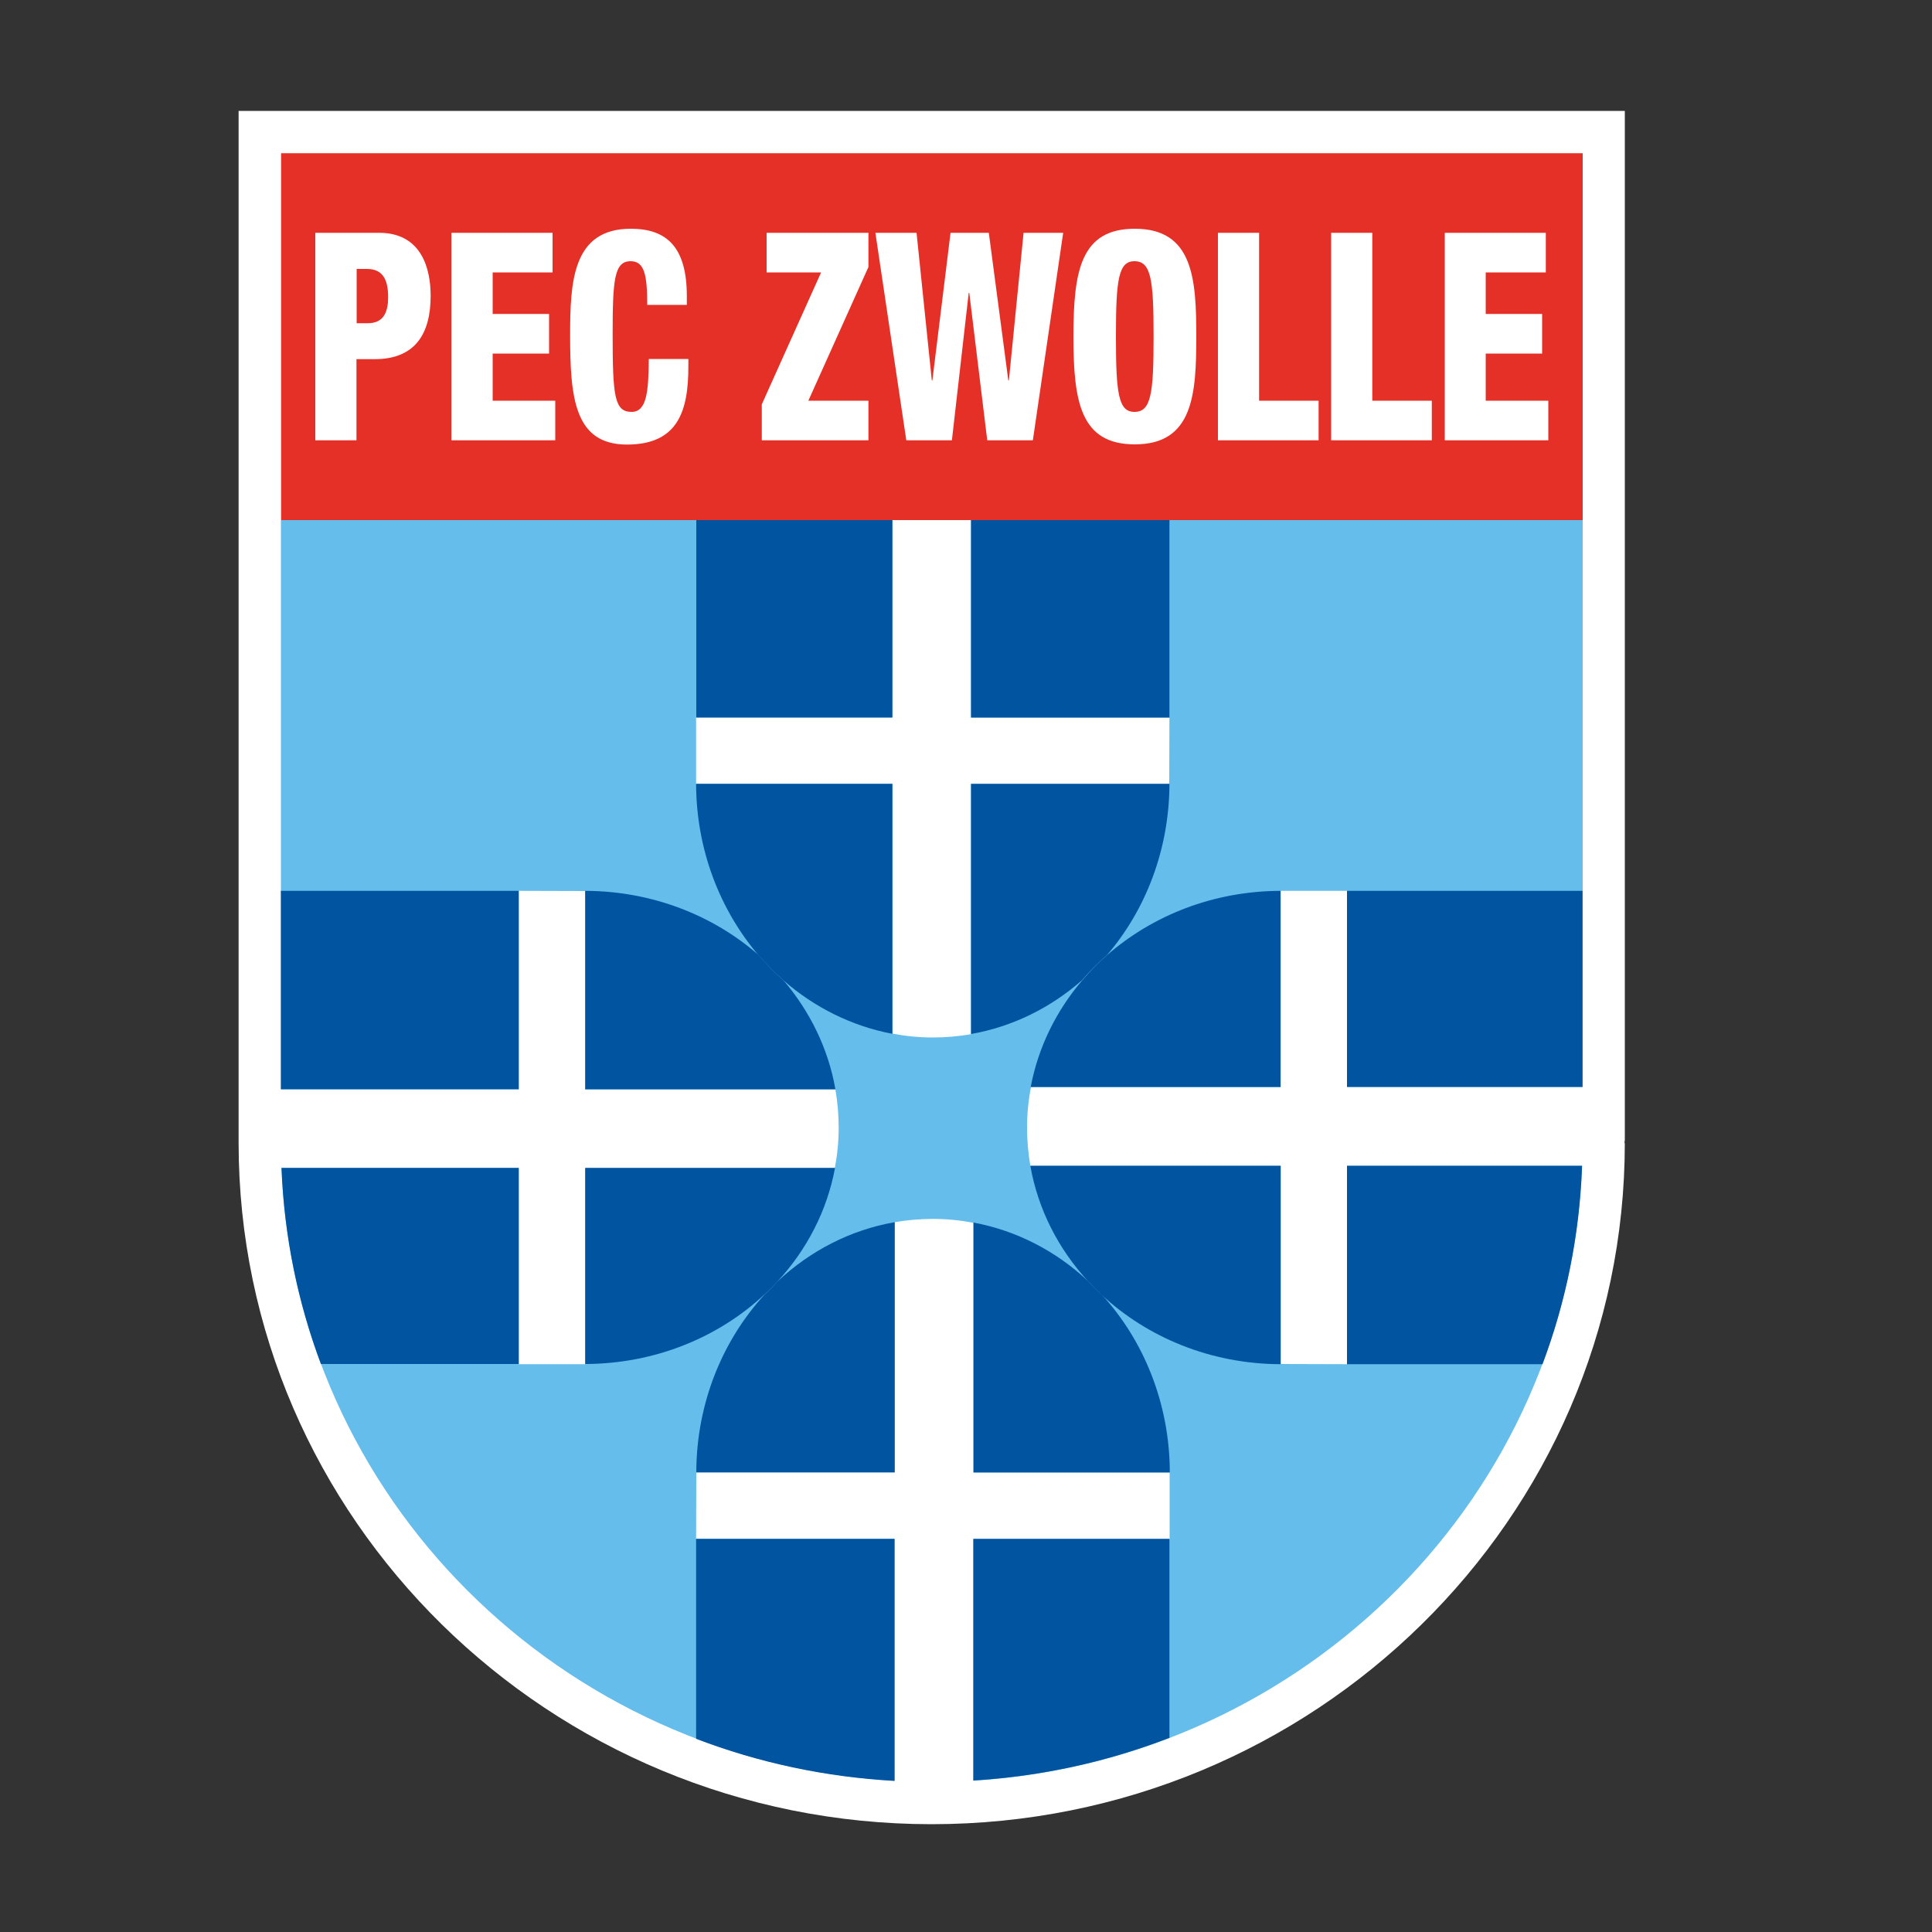
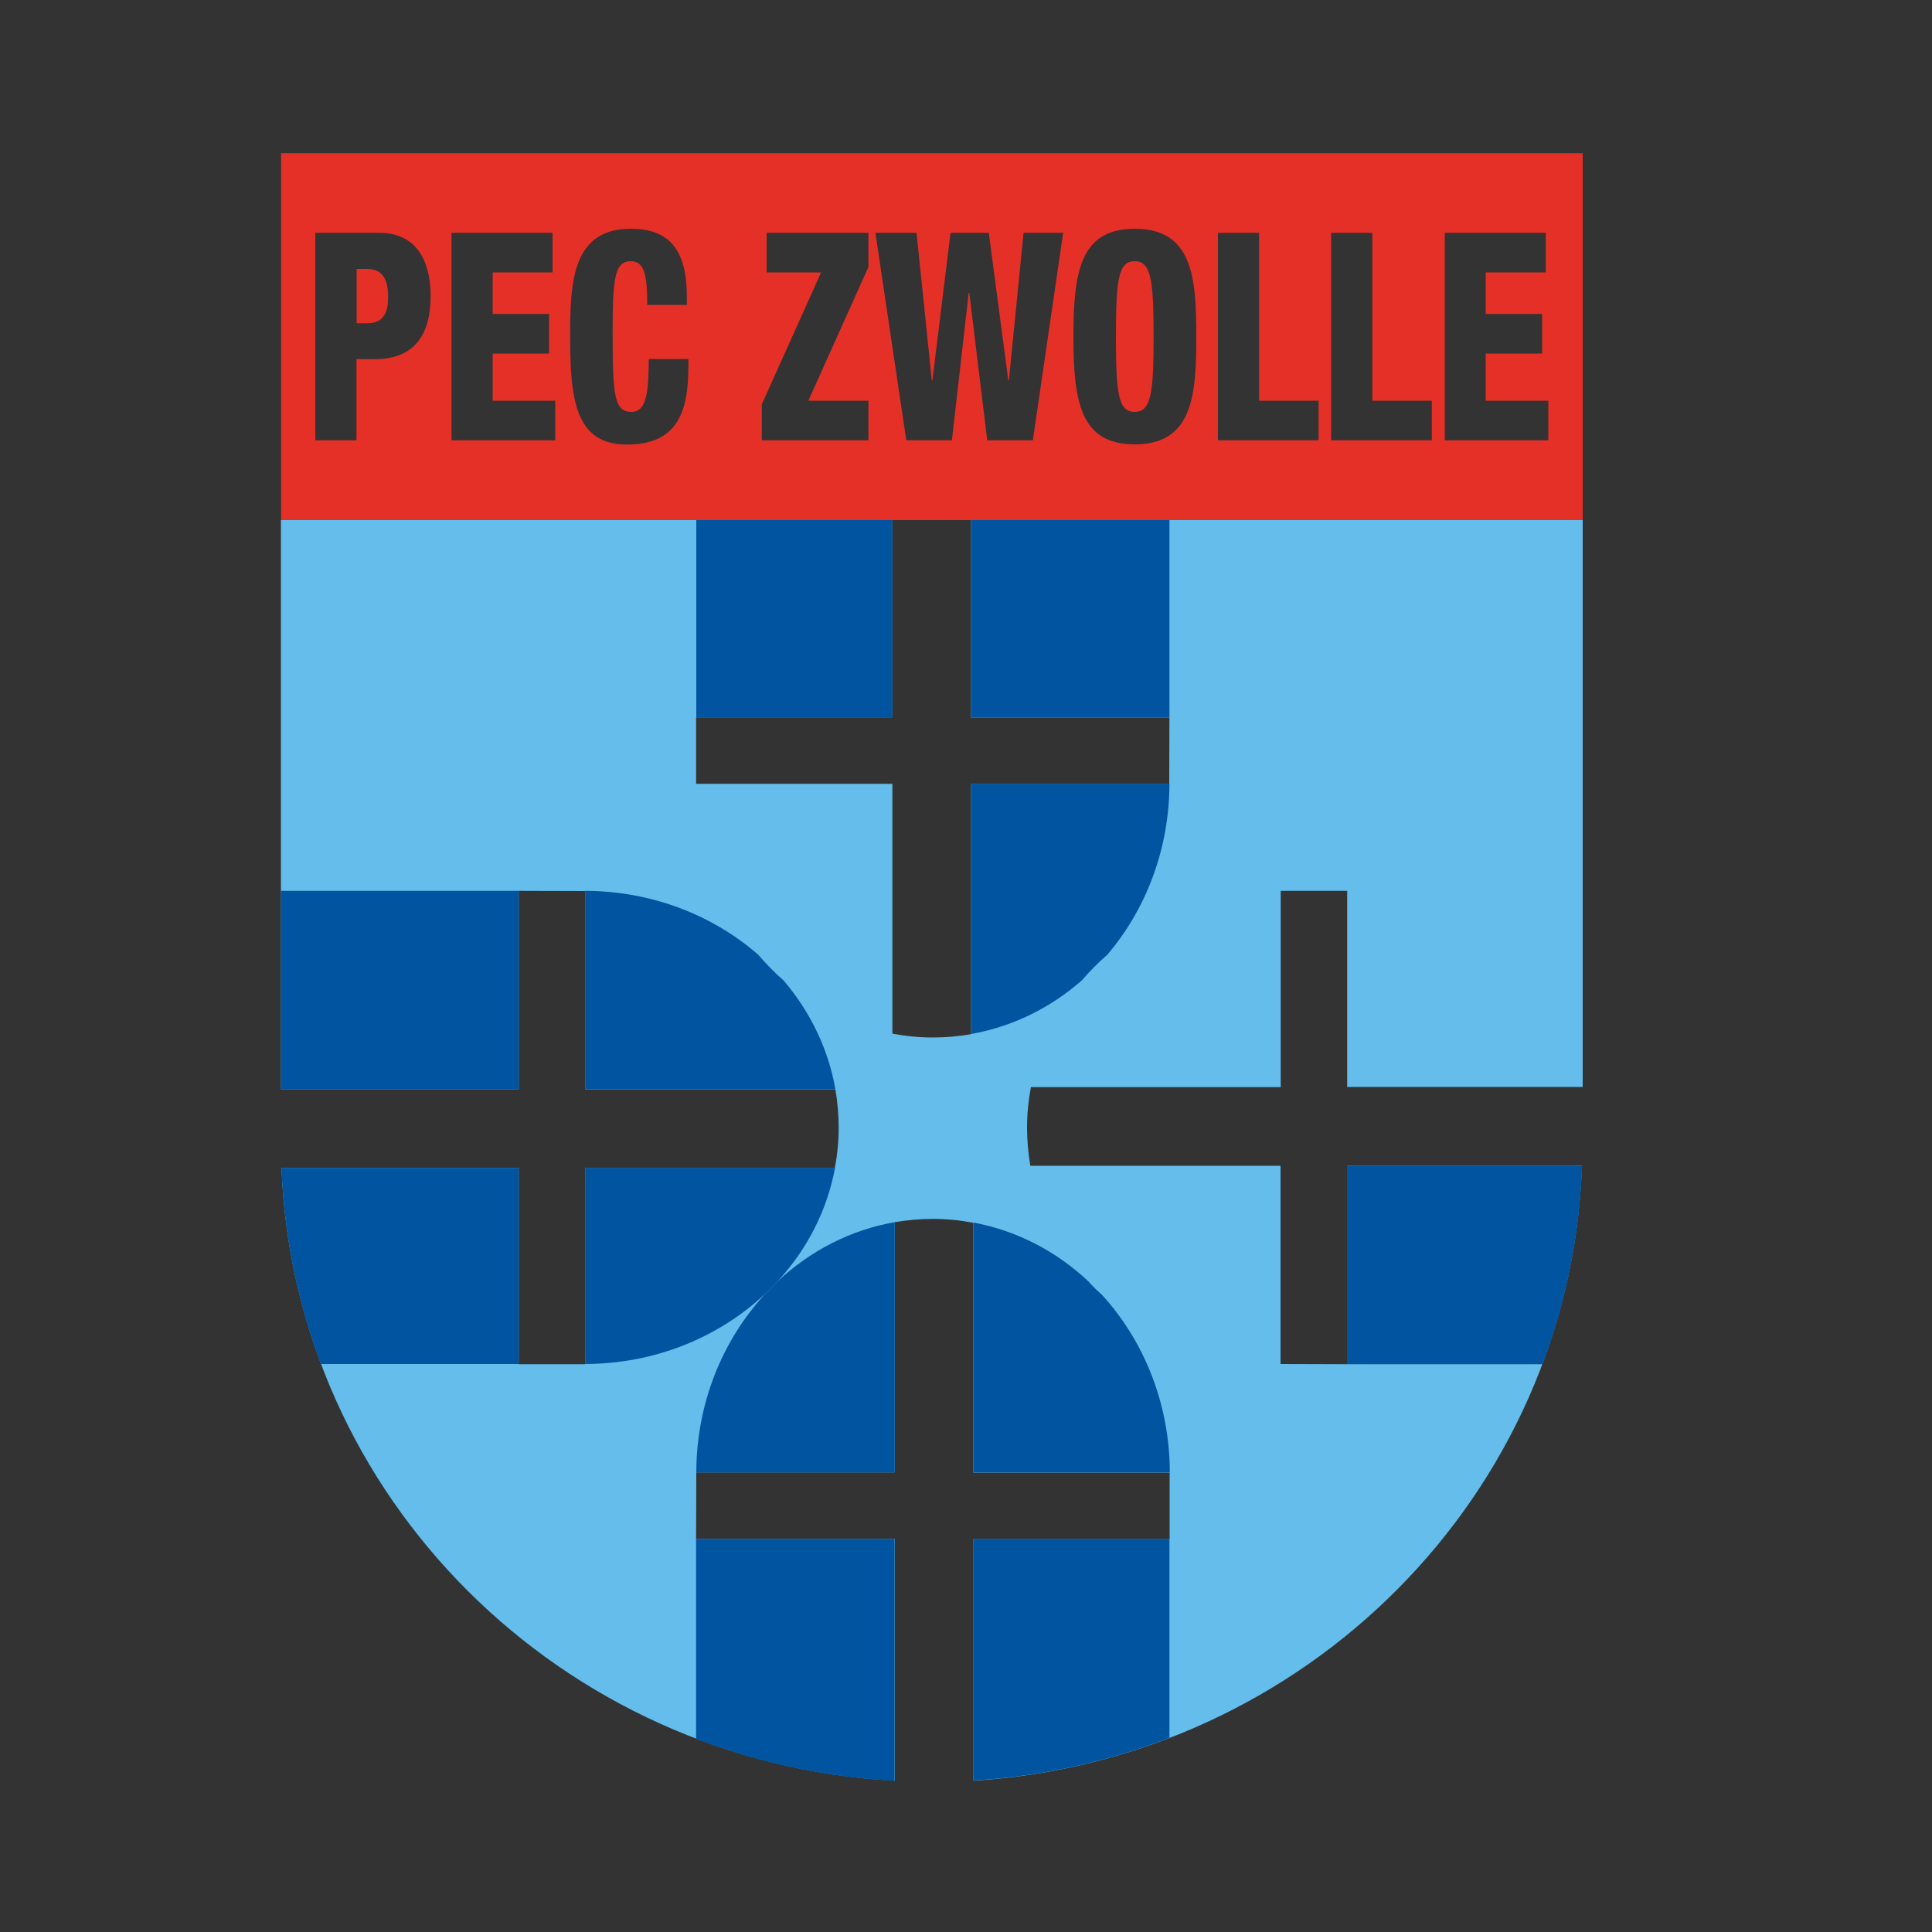
<svg xmlns="http://www.w3.org/2000/svg" xmlns:xlink="http://www.w3.org/1999/xlink" width="50" height="50" version="1.1" x="0px" y="0px" viewBox="0 0 1000 1000" style="enable-background:new 0 0 1000 1000;" xml:space="preserve">
  <rect x="0" y="0" width="1000" height="1000" fill="#333333" stroke="none" />
  <style type="text/css">
	.st0{fill:#FFFFFF;}
	.st1{fill:#64BDEB;}
	.st2{fill:#0054A0;}
	.st3{fill:#E53027;}
	.st4{display:none;}
	.st5{fill:none;}
</style>
  <g id="Logo">
    <g id="basis_schild">
      <g>
        <g>
          <defs>
            <polyline id="SVGID_1_" points="944.7,-25.1 40.9,-25.1 40.9,1047.4 944.7,1010 944.7,-25.1      " />
          </defs>
          <clipPath id="SVGID_00000080914571080839192890000015440291917912388499_">
            <use xlink:href="#SVGID_1_" style="overflow:visible;" />
          </clipPath>
        </g>
-         <path class="st0" d="M123.5,57.4v534c0,194.7,160.9,352.8,358.7,352.8C680.1,944.2,841,786,841,591.6l-0.2,0.2     c0-0.6,0.2-1.2,0.2-1.9l0-532.5H123.5z" />
      </g>
      <path class="st1" d="M502.6,371.4h102.7c0,0-0.1,34.2-0.1,34.4H502.6v129.5c-6.4,1.1-13.1,1.7-19.8,1.7c-7.1,0-14.1-0.7-20.9-2    V405.7H360.3c0-0.1,0-34.4,0-34.4h101.5V269.2H145.4v294.6h123.1V461.1c0,0,34.2,0.1,34.4,0.1v102.7h129.5    c1.1,6.4,1.7,13.1,1.7,19.8c0,7.1-0.7,14.1-2,20.9H302.9v101.5c-0.1,0-34.4,0-34.4,0V604.5H145.7    c6.7,170.4,144.6,307.7,317.4,317.2V796.5H360.3c0,0,0.1-34.2,0.1-34.4h102.7V632.6c6.4-1.1,13.1-1.7,19.8-1.7    c7.1,0,14.1,0.7,20.9,2v129.3h101.6c0,0.1,0,34.4,0,34.4H503.8v125.1c172-10.7,309-148.1,315-318.3H697.2v102.7    c0,0-34.2-0.1-34.4-0.1V603.4H533.3c-1.1-6.5-1.7-13.1-1.7-19.8c0-7.1,0.7-14.1,2-20.9h129.3V461.1c0.1,0,34.4,0,34.4,0v101.5    h121.9V269.2H502.6V371.4z" />
    </g>
    <g id="kleine_schilden_00000165196447064385375710000011087109300216130483_">
      <path class="st2" d="M563.3,663.2c-16.5-15.5-36.9-26.2-59.4-30.4v129.3h101.6c-0.1-35.9-13.6-68.4-35.3-92.1    C567.7,667.9,565.4,665.6,563.3,663.2z" />
      <path class="st2" d="M503.8,796.5v125.1c35.6-2.2,69.7-9.8,101.5-22.1v-103H503.8z" />
      <path class="st2" d="M360.3,796.5V900c32.1,12.3,66.7,19.8,102.7,21.8V796.5H360.3z" />
      <path class="st2" d="M395.7,670.1c-21.7,23.7-35.2,56.1-35.3,92h102.7V632.6c-23,4-43.8,14.9-60.6,30.6    C400.3,665.6,398.1,667.9,395.7,670.1z" />
      <path class="st2" d="M402.5,663.2c15.1-16.4,25.6-36.5,29.7-58.7H302.9v101.5c36.2-0.1,69-13.8,92.8-36    C398.1,667.9,400.3,665.6,402.5,663.2z" />
      <path class="st2" d="M268.6,604.5H145.7c1.4,35.6,8.5,69.7,20.4,101.5h102.4V604.5z" />
      <rect x="145.4" y="461.1" class="st2" width="123.1" height="102.7" />
      <path class="st2" d="M392.5,494.2c-23.4-20.4-54.9-33-89.6-33.1v102.7h129.5c-3.7-21.1-13.2-40.3-26.8-56.3    C400.9,503.4,396.5,498.9,392.5,494.2z" />
-       <path class="st2" d="M405.6,507.5c15.9,13.9,35.2,23.6,56.3,27.6V405.7H360.3c0.1,34.1,12.3,65.1,32.1,88.5    C396.5,498.9,400.9,503.4,405.6,507.5z" />
      <rect x="360.4" y="269.2" class="st2" width="101.5" height="102.2" />
      <rect x="502.6" y="269.2" class="st2" width="102.7" height="102.2" />
      <path class="st2" d="M502.6,535.2c21.6-3.8,41.2-13.6,57.4-27.8c4-4.7,8.4-9.1,13.1-13.2c19.9-23.3,32.1-54.4,32.2-88.5H502.6    V535.2z" />
-       <path class="st2" d="M560.1,507.5c-13.4,15.7-22.7,34.5-26.6,55.1h129.3V461.1c-34.7,0.1-66.2,12.7-89.7,33.2    C568.4,498.3,564.1,502.8,560.1,507.5z" />
-       <rect x="697.2" y="461.1" class="st2" width="121.9" height="101.5" />
      <path class="st2" d="M697.2,706.1h101.2c12.1-32.2,19.2-66.7,20.5-102.7H697.2V706.1z" />
-       <path class="st2" d="M533.3,603.4c4,22.7,14.6,43.2,30,59.9c2.2,2.4,4.4,4.6,6.8,6.8c23.7,22.1,56.5,35.9,92.8,36V603.4H533.3z" />
    </g>
    <path class="st3" d="M819.2,269.2H145.5V79.3h673.7V269.2z M163.2,227.9h21.3v-42h9.4c21.3,0,29-13.5,29-32.8   c0-13.4-4.3-32.6-26.7-32.6h-33V227.9z M184.5,139.2h5.5c8.6,0,10.9,6.3,10.9,14.6c0,7.2-2,13.5-10.5,13.5h-5.8V139.2z    M233.7,227.9h53.7v-20.5H255V183h29.2v-20.5H255V141H286v-20.5h-52.3V227.9z M355.5,157.8v-4.5c0-25.3-10.3-34.9-29-34.9   c-30.2,0-31.4,27.5-31.4,55.1c0,32.3,2.2,56.6,29.4,56.6c26.4,0,31.8-17.3,31.8-40.5v-3.8h-20.5c-0.1,16.7-1,27.4-8.9,27.4   c-8.9,0-9.8-8.3-9.8-40.2c0-28.1,0.8-37.8,9.3-37.8c7.1,0,8.6,6.9,8.6,22.6H355.5z M394.4,227.9h55.1v-20.5h-31.1l31.1-69.2v-17.7   h-52.7V141H425l-30.7,68.3V227.9z M469.1,227.9h23.6l8.7-76.3h0.3l9.3,76.3h23.6l15.7-107.4h-20.5l-7.6,76.4h-0.3l-10.1-76.4H492   l-9.4,76.4h-0.3l-7.9-76.4h-21.3L469.1,227.9z M619.2,174.2c0-29.8-1.6-55.8-31.8-55.8c-28,0-31.8,21.7-31.8,55.8   c0,34.1,3.8,55.8,31.8,55.8C617.6,230,619.2,204,619.2,174.2z M577.6,174.2c0-29.5,1.3-39,9.6-39c8.6,0,9.9,9.5,9.9,39   c0,29.5-1.3,39-9.9,39C578.9,213.2,577.6,203.7,577.6,174.2z M630.4,227.9h52.1v-20.5h-30.8v-86.9h-21.3V227.9z M689,227.9h52.1   v-20.5h-30.8v-86.9H689V227.9z M747.7,227.9h53.7v-20.5H769V183h29.2v-20.5H769V141h31.1v-20.5h-52.3V227.9z" />
  </g>
  <g id="werk_paden" class="st4">
    <path class="st5" d="M547.3,553.1c-0.6-3.4-0.9-6.9-0.9-10.5c0-3.8,0.4-7.5,1-11.1c2-10.9,7-20.8,14-29.1   c-8.6,7.5-19,12.7-30.4,14.7c-3.4,0.6-6.9,0.9-10.5,0.9c-3.8,0-7.5-0.4-11.1-1c-11.2-2.1-21.3-7.2-29.8-14.6   c7.2,8.5,12.2,18.6,14.2,29.8c0.6,3.4,0.9,6.9,0.9,10.5c0,3.8-0.4,7.5-1,11.1c-2.2,11.7-7.7,22.3-15.7,31   c8.9-8.3,19.9-14.1,32-16.2c3.4-0.6,6.9-0.9,10.5-0.9c3.8,0,7.5,0.4,11.1,1c11.9,2.2,22.7,7.9,31.4,16.1   C555,576,549.3,565.1,547.3,553.1z" />
    <path class="st5" d="M455.9,430.5c0,0,0,18.1,0,18.2h53.7V517c3.6,0.7,7.3,1,11.1,1c3.6,0,7.1-0.3,10.5-0.9v-68.5h54.3   c0-0.1,0-18.2,0-18.2H531v-54h-21.5v54H455.9z" />
  </g>
</svg>